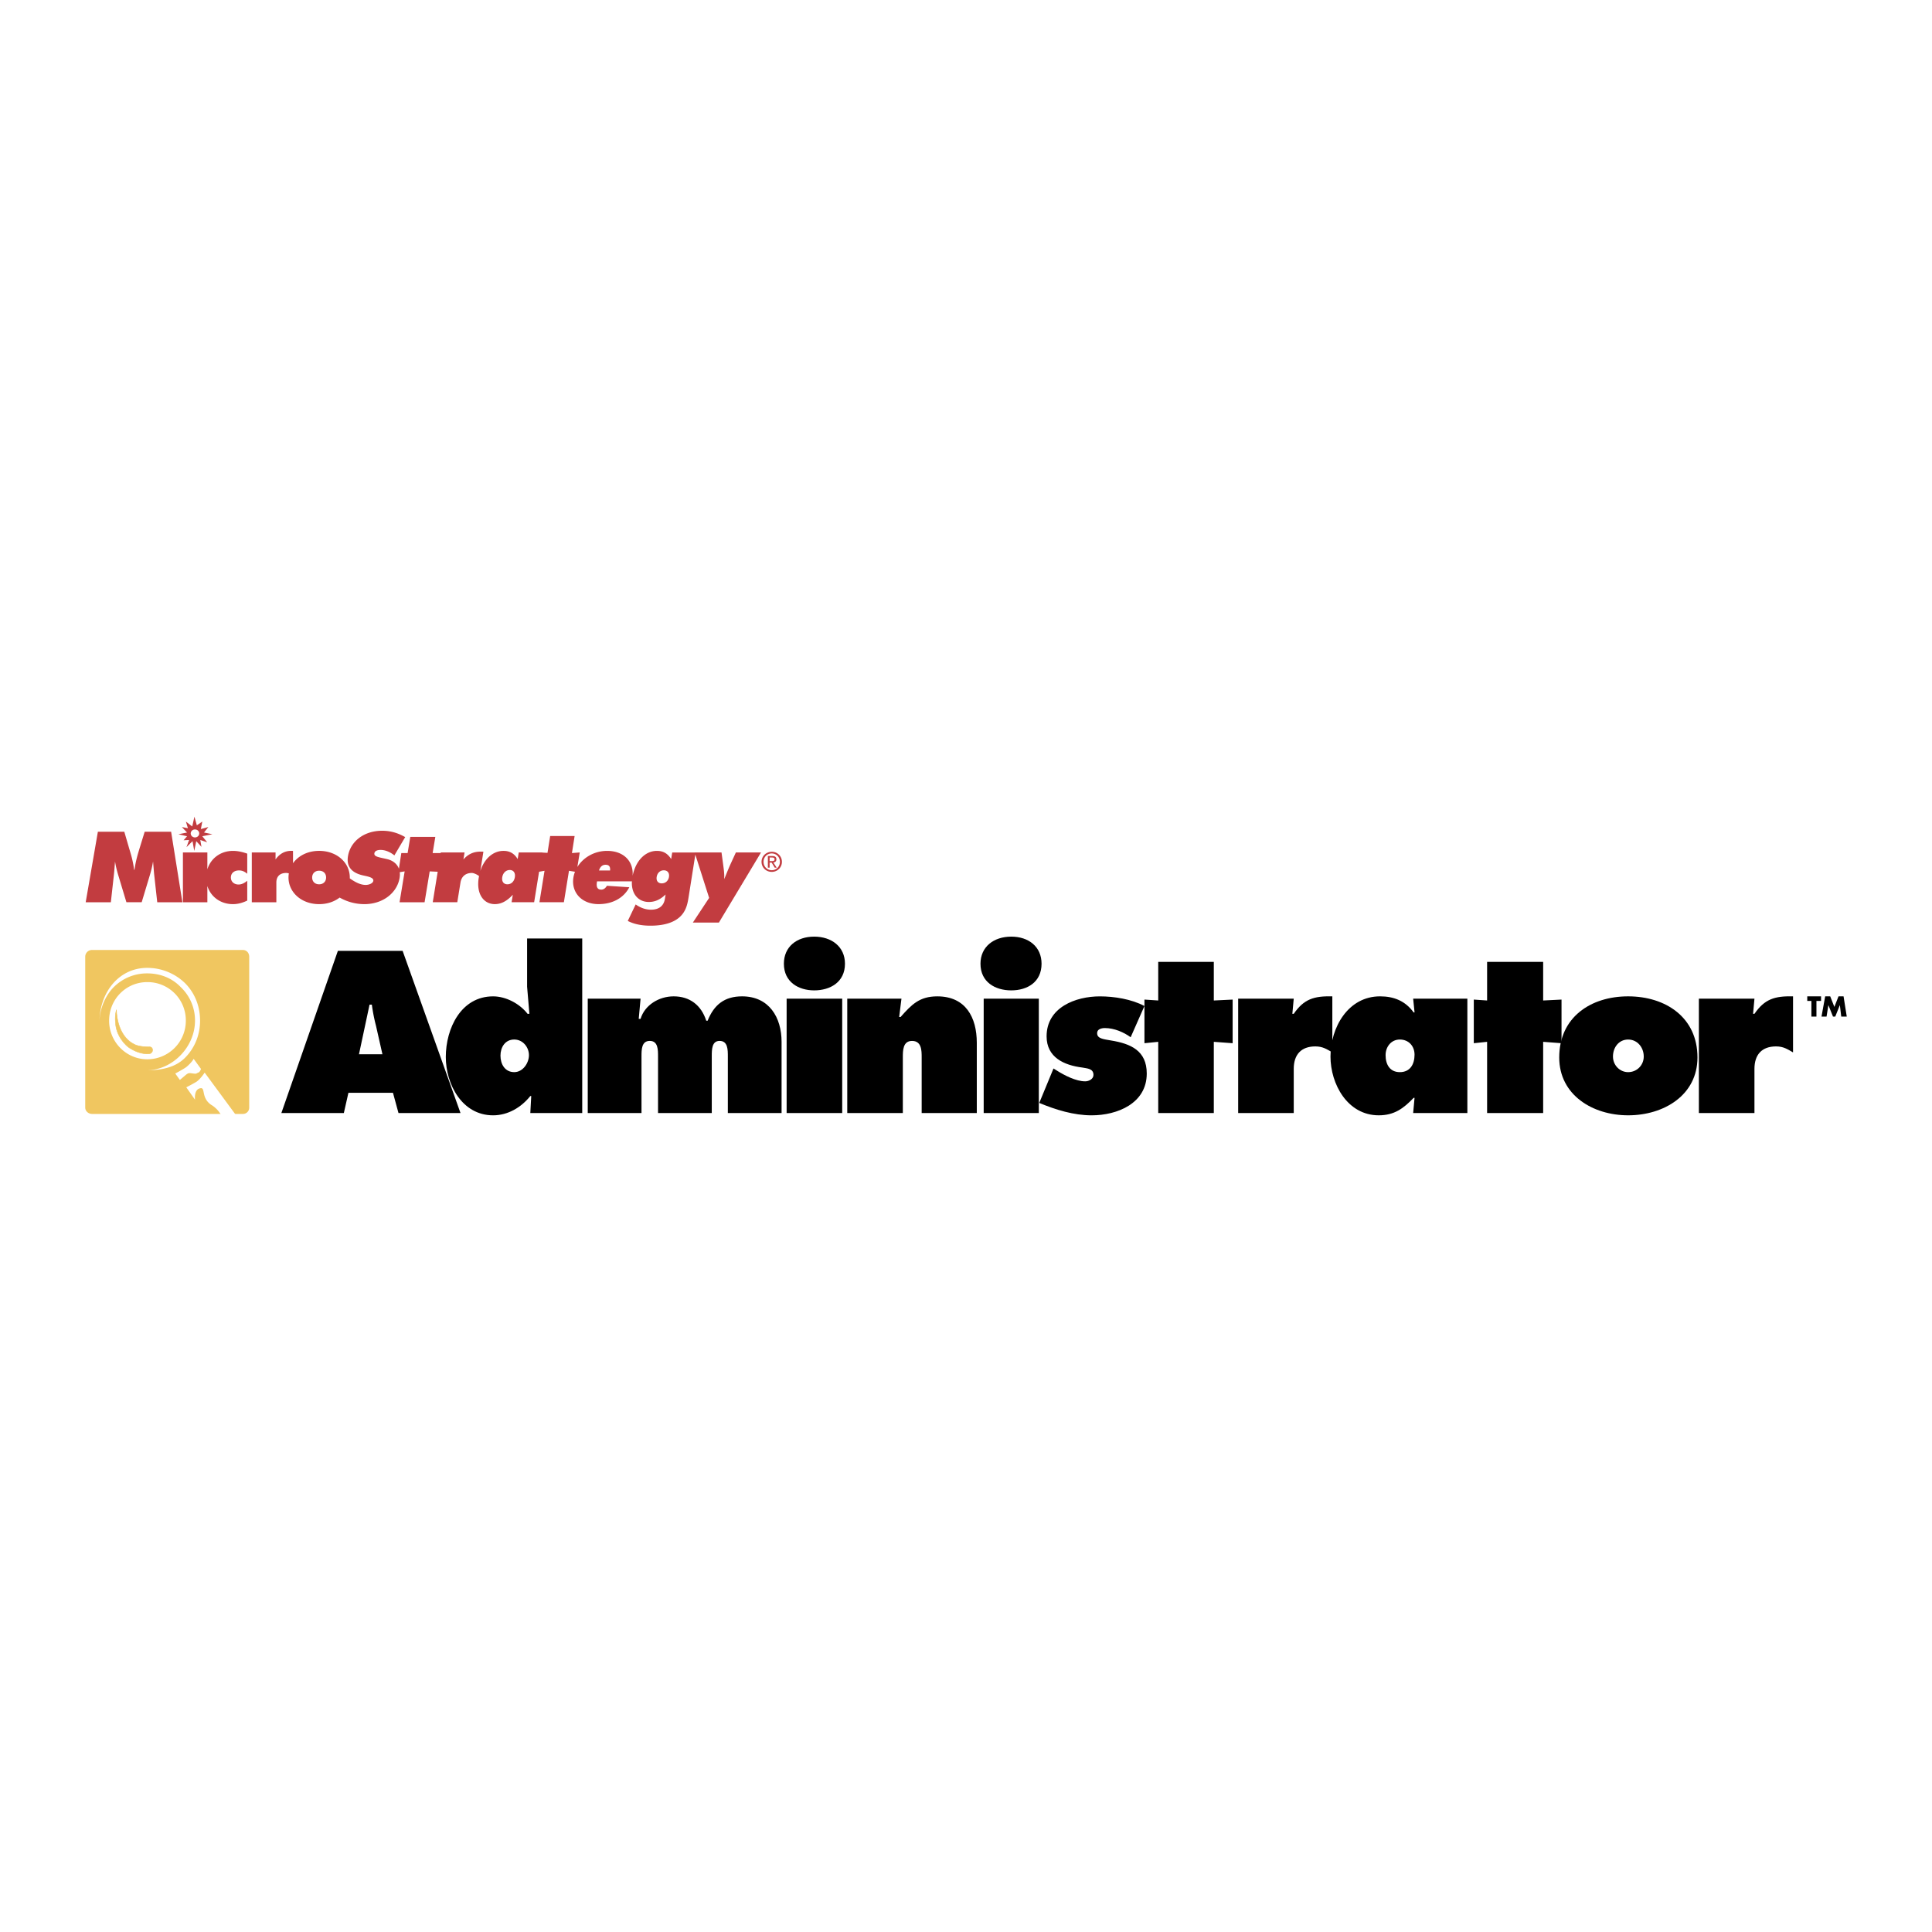
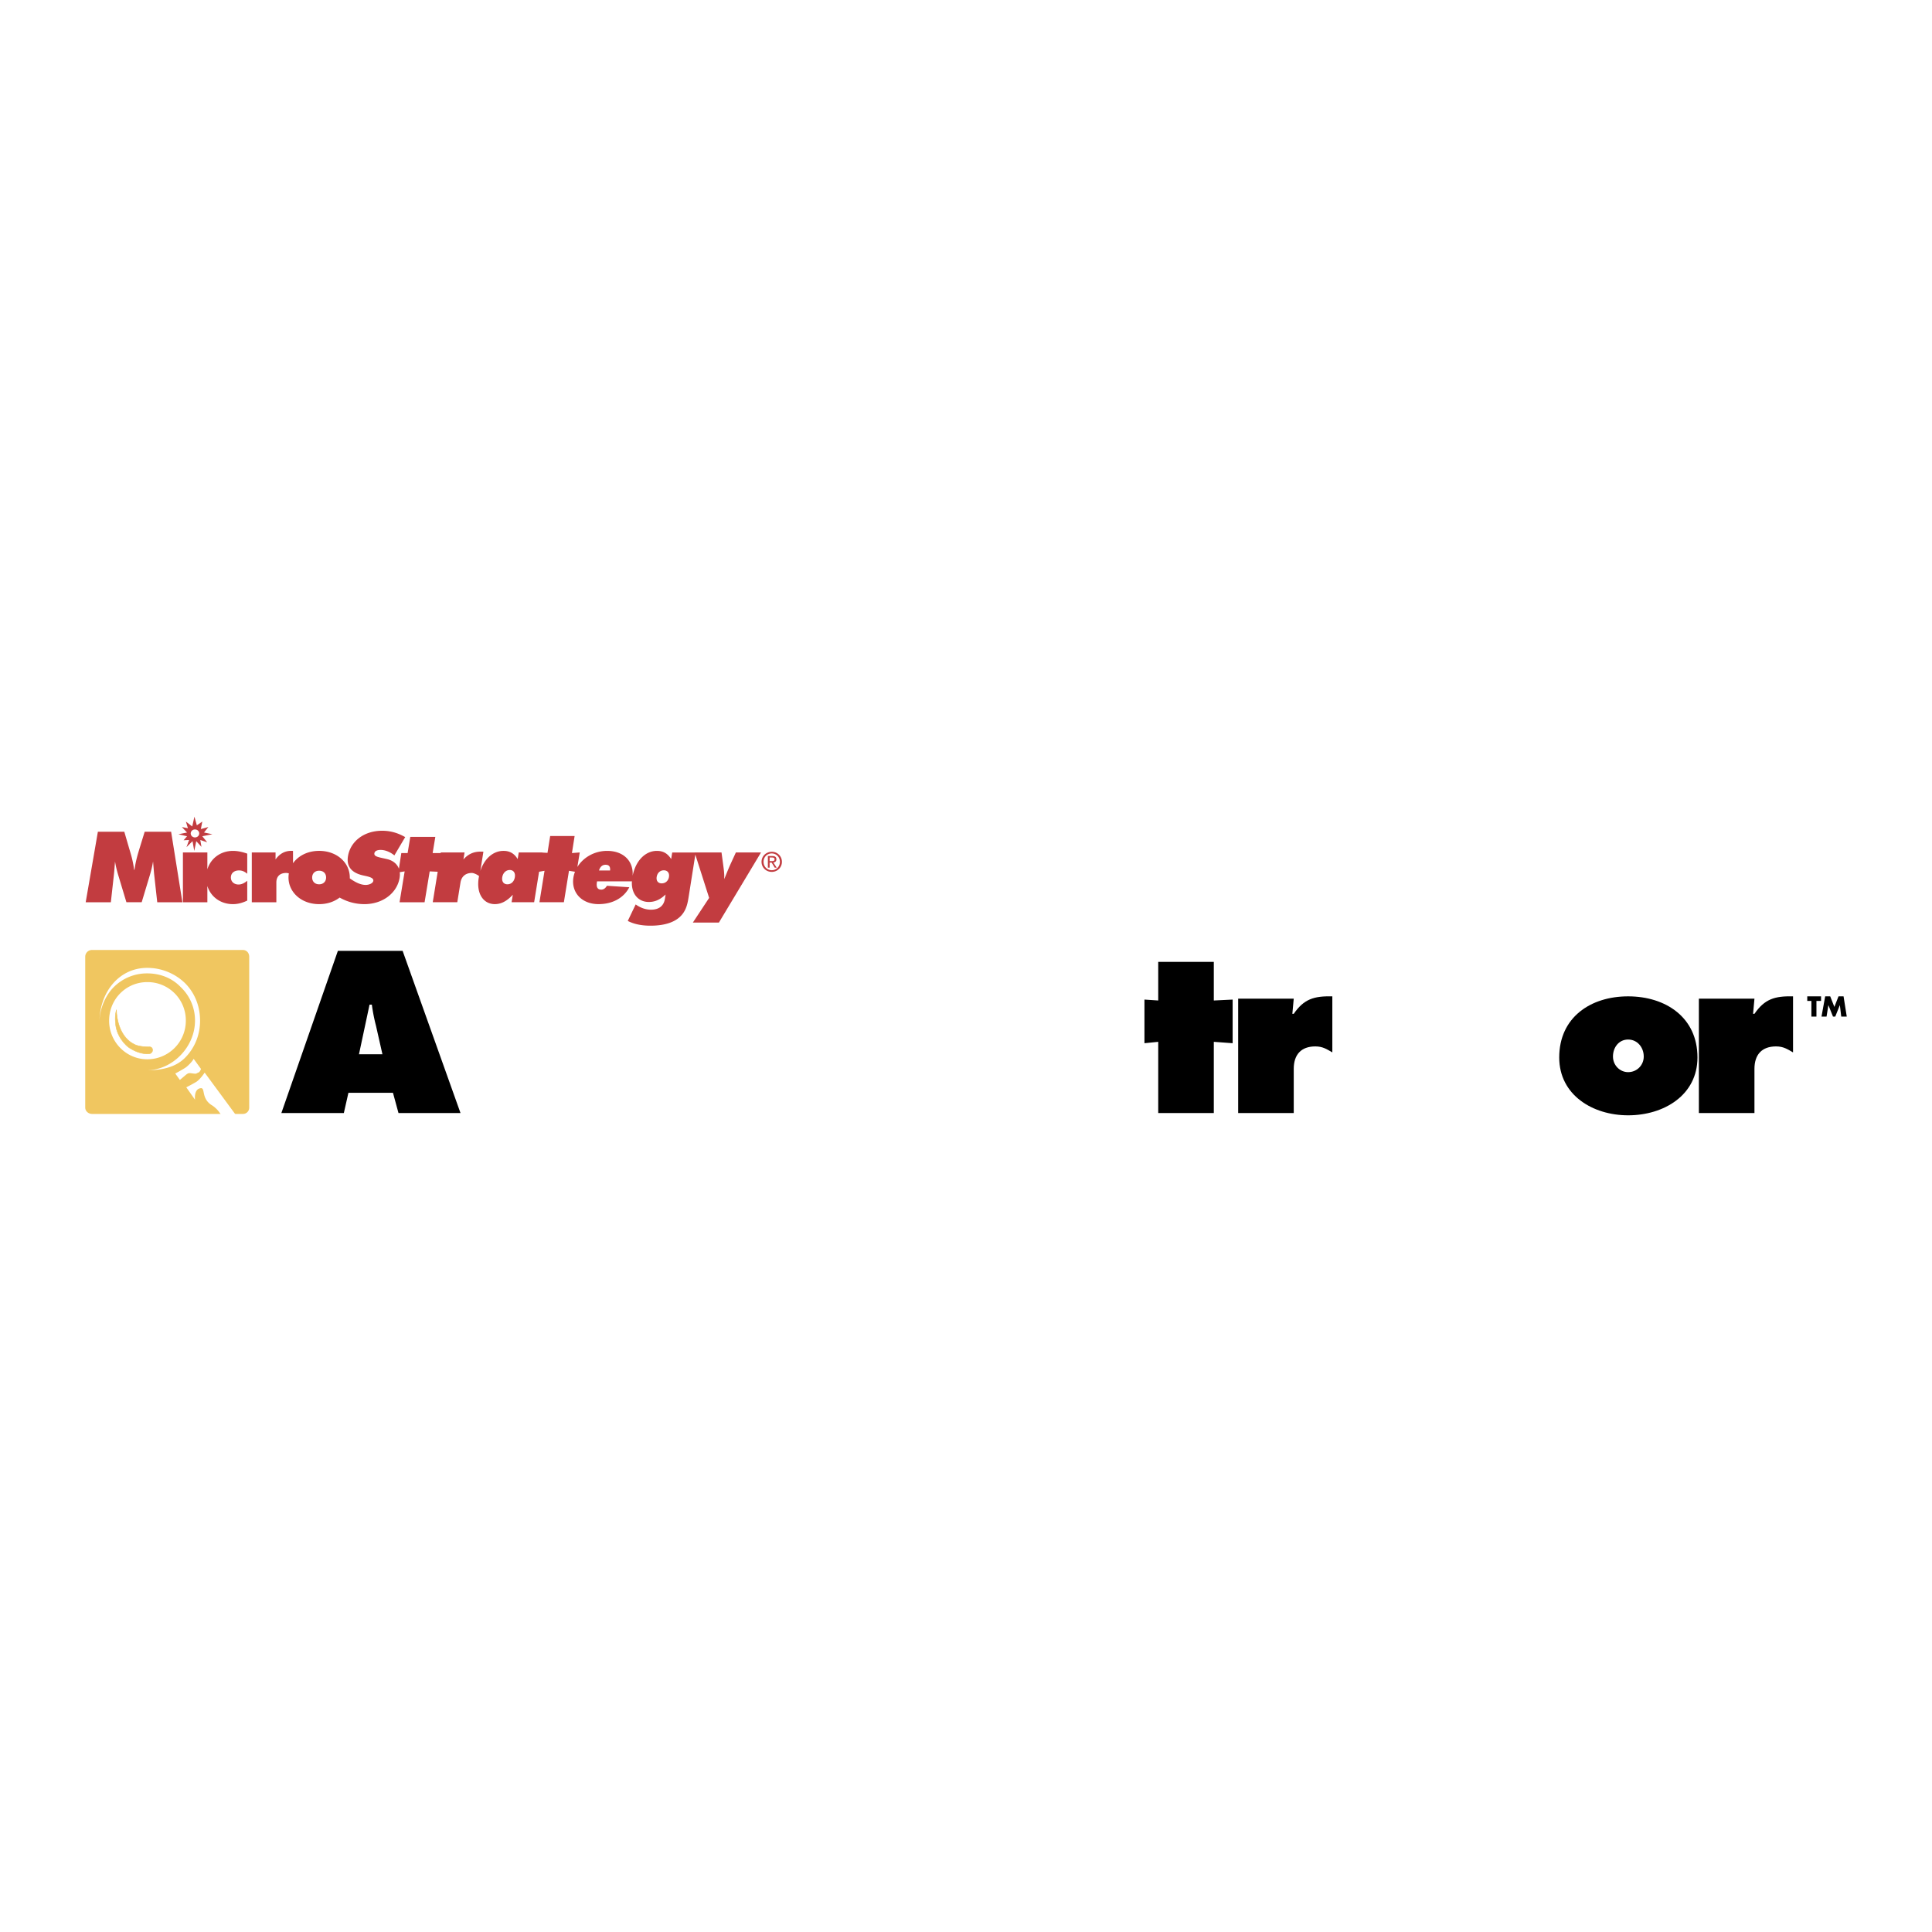
<svg xmlns="http://www.w3.org/2000/svg" width="2500" height="2500" viewBox="0 0 192.756 192.756">
  <g fill-rule="evenodd" clip-rule="evenodd">
    <path fill="#fff" d="M0 0h192.756v192.756H0V0z" />
    <path d="M19.453 82.754c.233 0 .424.179.424.398 0 .22-.191.398-.424.398-.234 0-.425-.179-.425-.398 0-.219.191-.398.425-.398zm57.546 4.235c.547 0 1.014-.425 1.014-1.006a1 1 0 0 0-1.014-1c-.552 0-1.02.425-1.02 1 0 .581.468 1.006 1.02 1.006zm-.818-1.007c0-.475.358-.833.817-.833.454 0 .812.358.812.833 0 .483-.358.839-.812.839-.458 0-.817-.355-.817-.839zm.605.08h.202l.305.502h.196l-.329-.51c.17-.021.3-.112.3-.319 0-.228-.135-.329-.409-.329h-.441v1.157h.175v-.501h.001zm0-.149v-.358h.239c.122 0 .252.027.252.17 0 .178-.133.188-.281.188h-.21zM19.398 81.48l.241.861.545-.373-.144.746.747-.201-.431.546.833.172-1.005.201.488.603-.689-.23.117.685-.518-.569-.201.976-.172-.976-.603.603.258-.718-.545.029.344-.401-.861-.201.861-.172-.517-.546.603.115-.201-.66.631.488.219-.978zm5.27 5.695v-2.007c-.498-.177-.966-.275-1.424-.275-1.243 0-2.221.753-2.555 1.837v-1.68H18.25v4.967h2.439v-1.618c.333 1.067 1.305 1.807 2.555 1.807.487 0 .946-.127 1.424-.355v-1.977c-.299.246-.578.374-.866.374-.448 0-.767-.285-.767-.698 0-.433.329-.708.807-.708.299-.002.557.106.826.333zm7.172 1.053c-.405 0-.695-.265-.695-.679 0-.413.29-.678.695-.678.417 0 .695.265.695.678 0 .413-.29.679-.695.679zm18.271-.709c.07-.433.376-.718.744-.718.378 0 .581.285.511.718-.07.433-.364.708-.742.708-.369 0-.583-.275-.513-.708zm9.652-.669c.112-.383.342-.571.65-.571.349 0 .489.177.455.571h-1.105zm5.755.637c.062-.394.343-.656.711-.656s.576.263.514.656c-.062.394-.352.646-.72.646s-.567-.252-.505-.646zm-49.829 2.53h2.509l-1.125-7.033h-2.639l-.528 1.712c-.139.472-.358 1.15-.488 2.085h-.04c-.11-.924-.329-1.584-.468-2.056l-.508-1.741H9.765L8.55 90.017h2.509l.309-2.784c.04-.374.07-.806.109-1.289.08.512.199.964.319 1.368l.816 2.705h1.524l.816-2.705c.119-.403.239-.856.319-1.368.049.571.08 1.003.109 1.289l.309 2.784zm55.062-.433l-1.624 2.46h2.599l4.202-6.995h-2.509l-.569 1.239c-.079.178-.287.659-.59 1.426.018-.6-.058-1.052-.102-1.396l-.172-1.269h-2.681l.001.004h-2.239l-.104.655c-.351-.554-.787-.816-1.425-.816-1.125 0-2.107.937-2.42 2.489.105-1.479-.919-2.489-2.541-2.489-1.283 0-2.392.666-2.972 1.606l.236-1.449-.778.061.267-1.703h-2.439l-.267 1.683-.529-.031.001-.01H51.755l-.107.659c-.362-.59-.823-.816-1.42-.816-1.004 0-1.897.747-2.303 2.002l.304-1.919c-.059-.009-.232-.009-.292-.009-.647 0-1.213.222-1.702.783l.114-.699h-2.37l-.01.059h-.804l.267-1.613h-2.498l-.266 1.613h-.629l-.24 1.564c-.184-.492-.614-.834-1.212-.968-.819-.186-1.291-.234-1.234-.576.033-.205.254-.332.614-.332.449 0 .938.186 1.379.546l1.079-1.825c-.749-.429-1.485-.634-2.304-.634-1.818 0-3.164 1.073-3.404 2.537-.167 1.015.346 1.666 1.523 1.923.57.124 1.056.223 1.003.545-.037.225-.393.399-.763.399-.497 0-1.023-.256-1.583-.655l.002-.086c0-1.456-1.265-2.656-3.058-2.656-1.152 0-2.086.496-2.607 1.235V84.9c-.06-.01-.119-.01-.179-.01-.647 0-1.165.295-1.563.856v-.696h-2.37v4.967h2.45V88.05c0-.609.359-.954.976-.954.084 0 .174.014.27.042a2.533 2.533 0 0 0-.034.411c0 1.456 1.265 2.657 3.058 2.657.811 0 1.516-.248 2.044-.656a4.995 4.995 0 0 0 2.465.656c1.868 0 3.273-1.134 3.519-2.626.033-.2.037-.388.015-.562l.488-.08-.509 3.08h2.497l.51-3.08.798.037-.494 3.042h2.449l.319-1.967c.099-.609.514-.954 1.131-.954.186 0 .502.14.721.31l-.032.172c-.261 1.613.49 2.627 1.605 2.627.647 0 1.214-.306 1.795-.936l-.122.748h2.25l.493-3.042.544-.096-.509 3.138h2.439l.509-3.138.6.097a2.677 2.677 0 0 0-.157.572c-.236 1.456.793 2.657 2.506 2.657 1.424 0 2.534-.641 3.071-1.684l-2.236-.147c-.151.255-.341.384-.56.384-.378 0-.518-.246-.436-.748l.013-.079h3.465l.016-.067c-.099 1.296.623 2.126 1.685 2.126.607 0 1.132-.232 1.671-.747l-.068.436c-.114.717-.609 1.08-1.386 1.08-.528 0-1.028-.172-1.531-.523l-.788 1.645c.626.322 1.379.474 2.265.474 1.643 0 2.762-.464 3.317-1.333.317-.495.409-1.01.504-1.616l.655-4.141 1.378 4.319z" fill="#c23c40" />
    <path d="M34.305 111.047h-6.233l5.637-16.178h6.461l5.774 16.178h-6.187l-.55-2.017h-4.445l-.457 2.017zm3.849-5.866l-.642-2.842a17.261 17.261 0 0 1-.413-2.107h-.229l-1.054 4.949h2.338z" />
-     <path d="M53.002 109.351h-.092c-.917 1.146-2.246 1.925-3.712 1.925-3.116 0-4.72-3.116-4.72-5.819 0-2.842 1.512-6.05 4.72-6.05 1.283 0 2.658.733 3.437 1.741h.183l-.229-2.703v-4.812h5.5v17.415H52.91l.092-1.697zm-3.07-4.033c0 .87.458 1.649 1.375 1.649.871 0 1.466-.916 1.466-1.695s-.596-1.559-1.466-1.559c-.917.001-1.375.78-1.375 1.605zM63.726 101.651h.183c.413-1.375 1.833-2.245 3.3-2.245 1.604 0 2.75.87 3.253 2.429h.138c.642-1.604 1.695-2.429 3.437-2.429 2.704 0 3.941 2.108 3.941 4.537v7.104h-5.361v-5.638c0-.688 0-1.558-.825-1.558-.779 0-.779.87-.779 1.558v5.638h-5.361v-5.638c0-.688 0-1.558-.825-1.558s-.825.87-.825 1.558v5.638H58.64V99.636h5.27l-.184 2.015zM78.482 99.636h5.545v11.411h-5.545V99.636zm5.82-3.484c0 1.833-1.466 2.658-3.07 2.658-1.558 0-3.024-.825-3.024-2.658 0-1.695 1.283-2.704 3.024-2.704 1.742.001 3.07 1.009 3.07 2.704zM89.71 101.469h.138c1.1-1.237 1.879-2.062 3.666-2.062 2.841 0 3.941 2.108 3.941 4.629v7.012h-5.5v-5.546c0-.687 0-1.649-.962-1.649-.917 0-.917.963-.917 1.649v5.546h-5.545V99.636h5.408l-.229 1.833zM98.143 99.636h5.5v11.411h-5.5V99.636zm5.773-3.484c0 1.833-1.42 2.658-3.023 2.658-1.605 0-3.07-.825-3.07-2.658 0-1.695 1.328-2.704 3.07-2.704 1.74.001 3.023 1.009 3.023 2.704zM105.107 106.602l.367.229c.732.459 1.879 1.054 2.795 1.054.367 0 .826-.229.826-.641 0-.642-.643-.642-1.1-.733-1.834-.229-3.576-1.009-3.576-3.116 0-2.888 2.889-3.987 5.316-3.987 1.422 0 3.162.275 4.445.963l-1.375 3.116c-.688-.505-1.648-.917-2.566-.917-.32 0-.779.092-.779.504 0 .55.596.596 1.375.733 1.971.321 3.576 1.009 3.576 3.3 0 2.979-2.934 4.17-5.5 4.17-1.787 0-3.574-.55-5.225-1.237l1.421-3.438z" />
    <path d="M121.102 99.819l1.878-.091v4.353l-1.878-.138v7.104h-5.545v-7.104l-1.375.138v-4.353l1.375.091v-3.85h5.545v3.85zM132.926 104.997c-.551-.32-.963-.596-1.695-.596-1.422 0-2.154.825-2.154 2.246v4.399h-5.545v-11.41h5.545l-.139 1.512h.139c1.008-1.466 2.016-1.787 3.85-1.741v5.59h-.001z" />
-     <path d="M141.129 109.534h-.092c-1.008 1.054-1.926 1.741-3.482 1.741-3.117 0-4.812-3.116-4.812-5.866 0-2.887 1.742-6.003 4.949-6.003 1.375 0 2.52.458 3.346 1.604h.092l-.139-1.375h5.408v11.411h-5.408l.138-1.512zm-1.467-2.566c1.055 0 1.467-.825 1.467-1.741 0-.871-.596-1.513-1.467-1.513s-1.422.733-1.422 1.559c0 .915.414 1.695 1.422 1.695zM153.961 99.819l1.832-.091v4.353l-1.832-.138v7.104h-5.592v-7.104l-1.328.138v-4.353l1.328.091v-3.85h5.592v3.85z" />
    <path d="M169.357 105.501c0 3.758-3.344 5.774-6.92 5.774-3.527 0-6.873-2.017-6.873-5.774 0-3.986 3.115-6.095 6.873-6.095s6.92 2.109 6.92 6.095zm-8.431-.092c0 .871.688 1.559 1.512 1.559.871 0 1.559-.688 1.559-1.559 0-.916-.641-1.695-1.559-1.695-.917 0-1.512.779-1.512 1.695zM178.891 104.997c-.551-.32-.963-.596-1.695-.596-1.422 0-2.154.825-2.154 2.246v4.399h-5.545v-11.41h5.545l-.137 1.512h.137c1.008-1.466 2.016-1.787 3.85-1.741v5.59h-.001zM181.227 101.423h-.504v-1.559h-.412v-.458h1.375v.458h-.459v1.559zM182.098 99.406h.504l.414 1.054.412-1.054h.504l.32 2.017h-.551l-.137-1.147-.459 1.147h-.228l-.459-1.147-.182 1.147h-.504l.366-2.017z" />
    <path d="M24.223 111.138a.626.626 0 0 0 .642-.641V95.465c0-.412-.275-.687-.642-.687H9.191a.675.675 0 0 0-.688.687v15.032c0 .366.321.641.688.641h15.032z" fill="#f0c660" />
    <path d="M14.69 105.685a3.843 3.843 0 0 0 3.85-3.85 3.815 3.815 0 0 0-3.85-3.85c-2.108 0-3.803 1.696-3.803 3.85 0 2.108 1.696 3.85 3.803 3.85z" fill="#fff" />
    <path d="M14.599 106.784c1.375 0 2.841-.229 3.85-1.237 1.008-1.008 1.512-2.337 1.512-3.712 0-1.421-.504-2.75-1.512-3.758a5.425 5.425 0 0 0-3.758-1.513c-2.887 0-4.766 2.521-4.766 5.408 0-1.237.55-2.612 1.42-3.483a4.68 4.68 0 0 1 3.345-1.374c1.283 0 2.475.458 3.346 1.374a4.569 4.569 0 0 1 1.42 3.346c.001 2.612-2.245 4.949-4.857 4.949zM17.486 107.105s.779-.413 1.1-.642c.596-.504.733-.825.733-.825l.733 1.009s-.092.32-.274.366c-.229.092-.138.138-.504.092s-.458-.092-.733.138c-.321.274-.596.504-.596.504l-.459-.642zM22.023 111.185a2.742 2.742 0 0 0-.962-.963c-1.008-.688-.55-1.741-1.054-1.65-.687.092-.55 1.146-.55 1.146l-.871-1.237s.55-.275 1.008-.55c.412-.275.825-.917.825-.917l3.071 4.171h-1.467z" fill="#fff" />
    <path d="M14.874 105.135c-.321.046-1.054-.046-1.742-.458-.733-.367-1.558-1.467-1.604-2.612-.091-.779.092-1.329.092-1.329s-.045 2.521 1.742 3.438c.458.274 1.329.274 1.558.274.413-.001.413.641-.046.687z" fill="#f0c660" stroke="#f0c660" stroke-width=".048" stroke-miterlimit="2.613" />
  </g>
</svg>